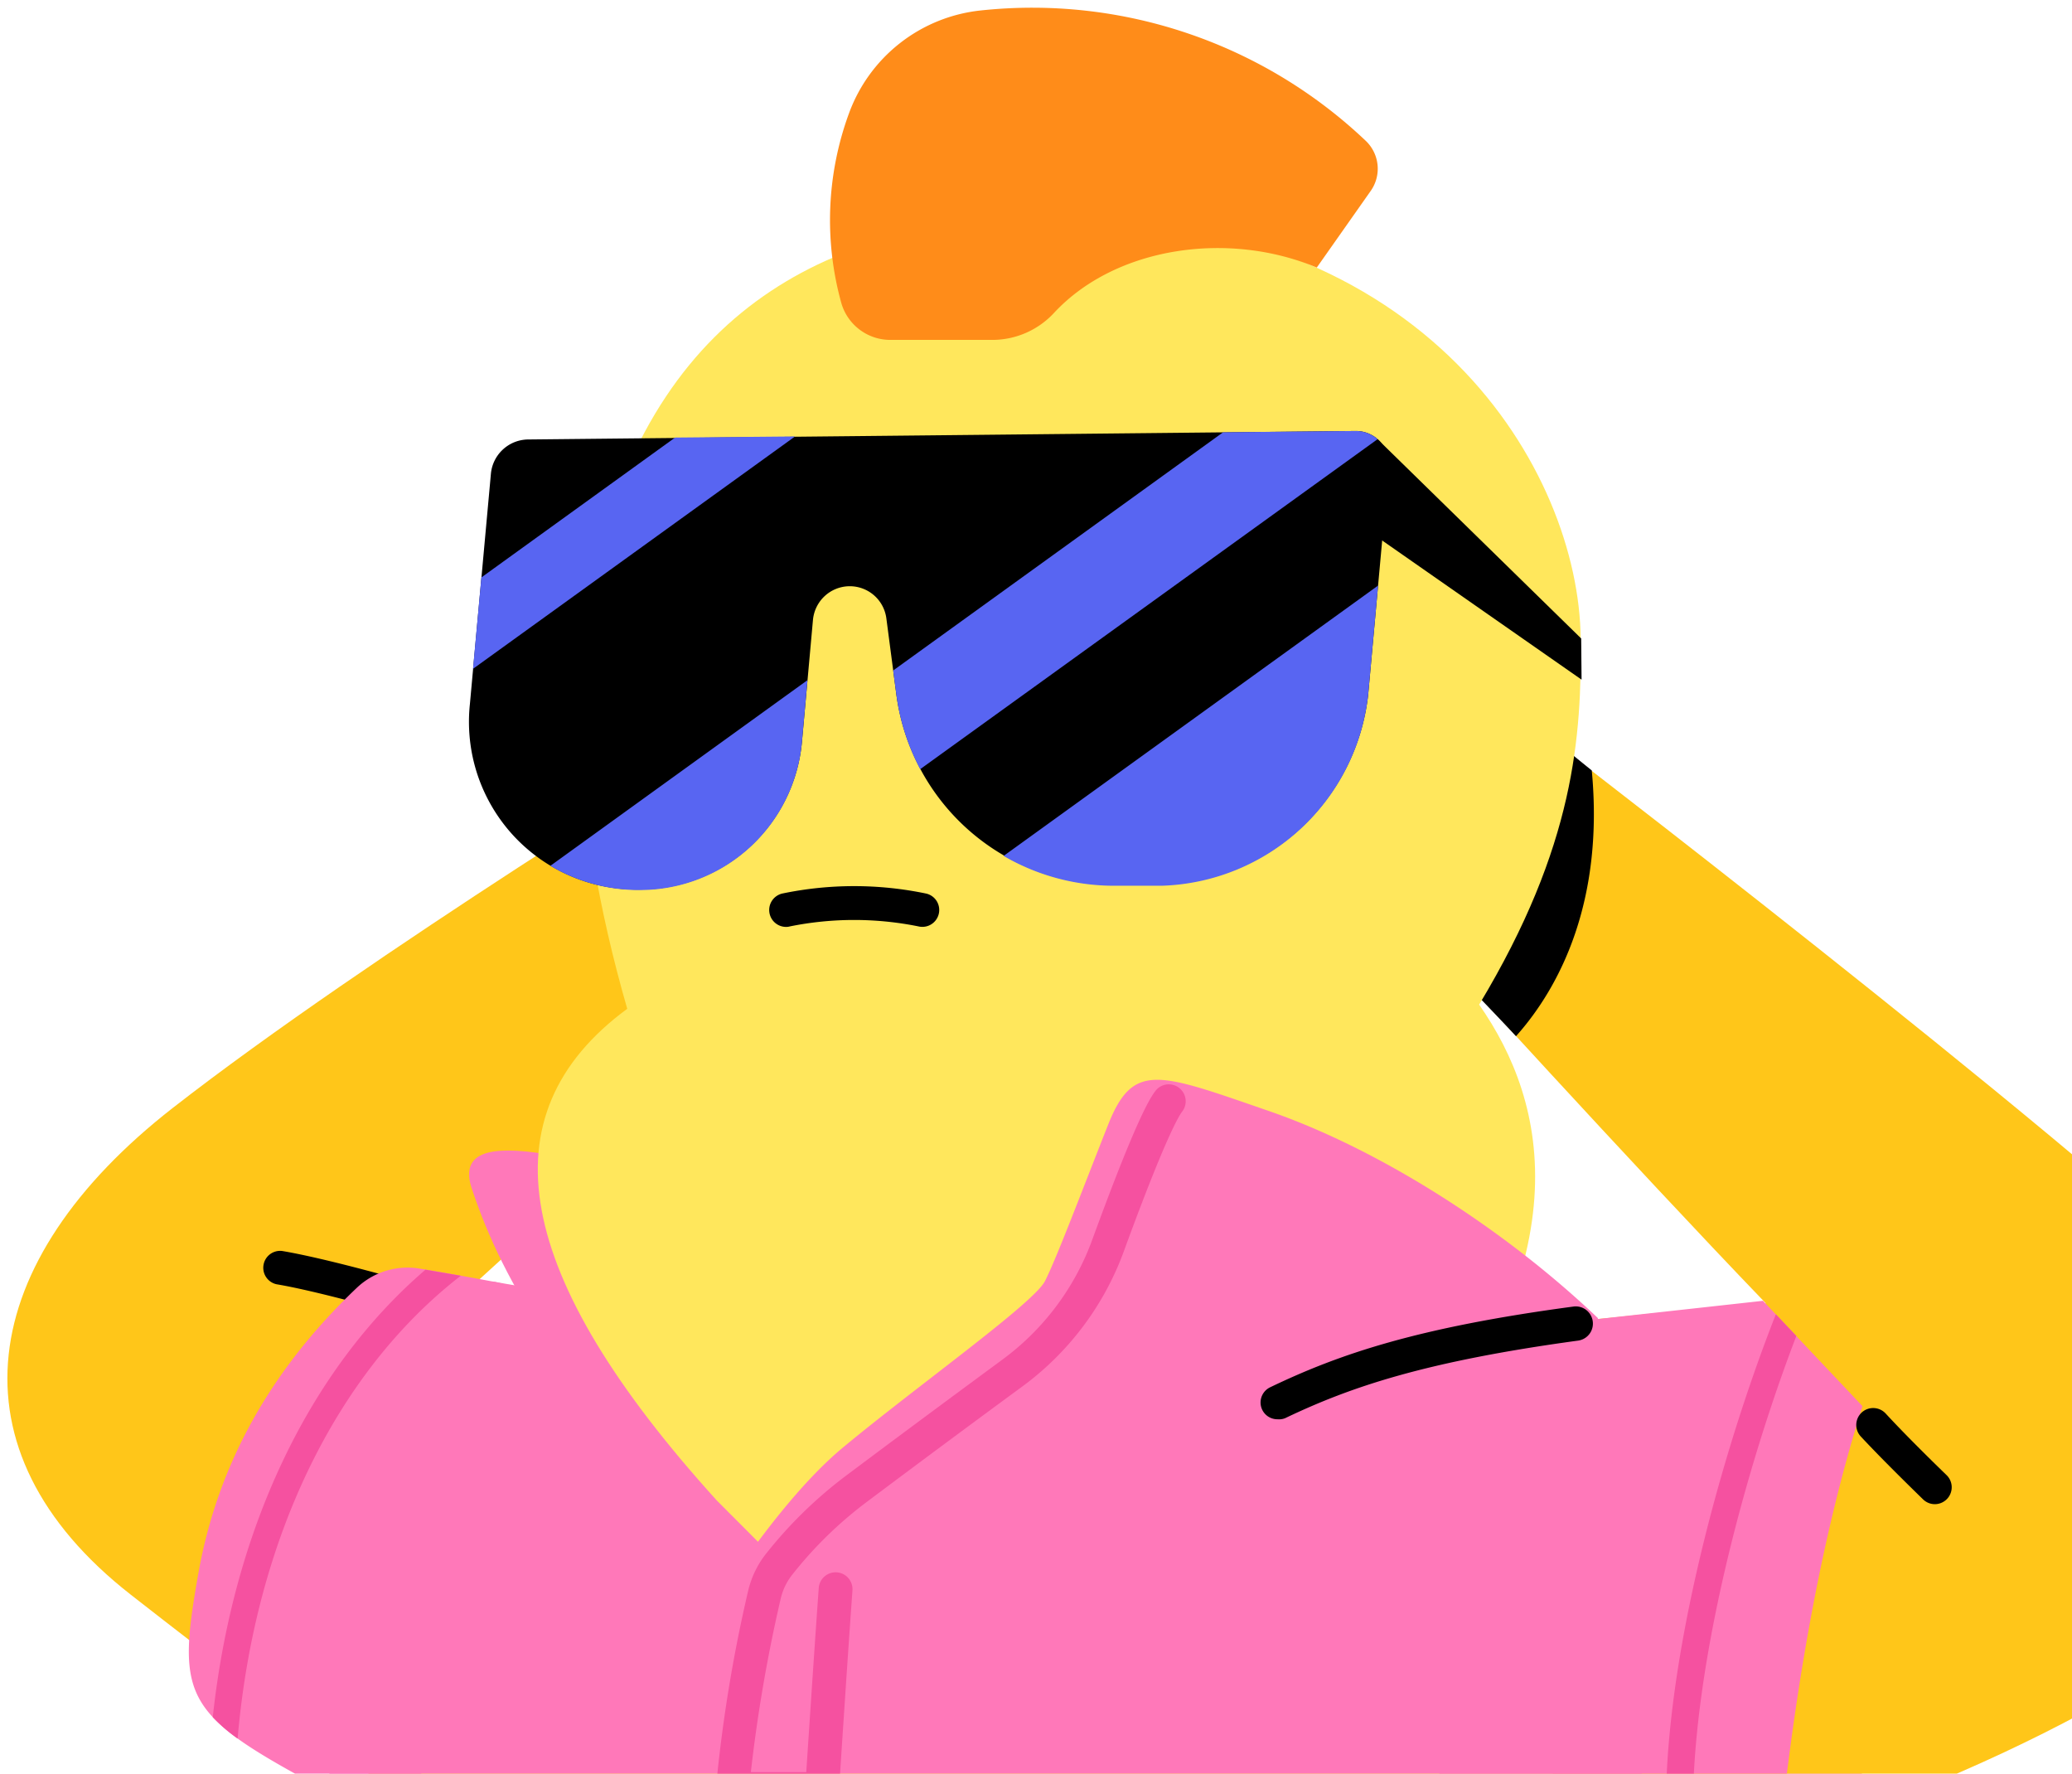
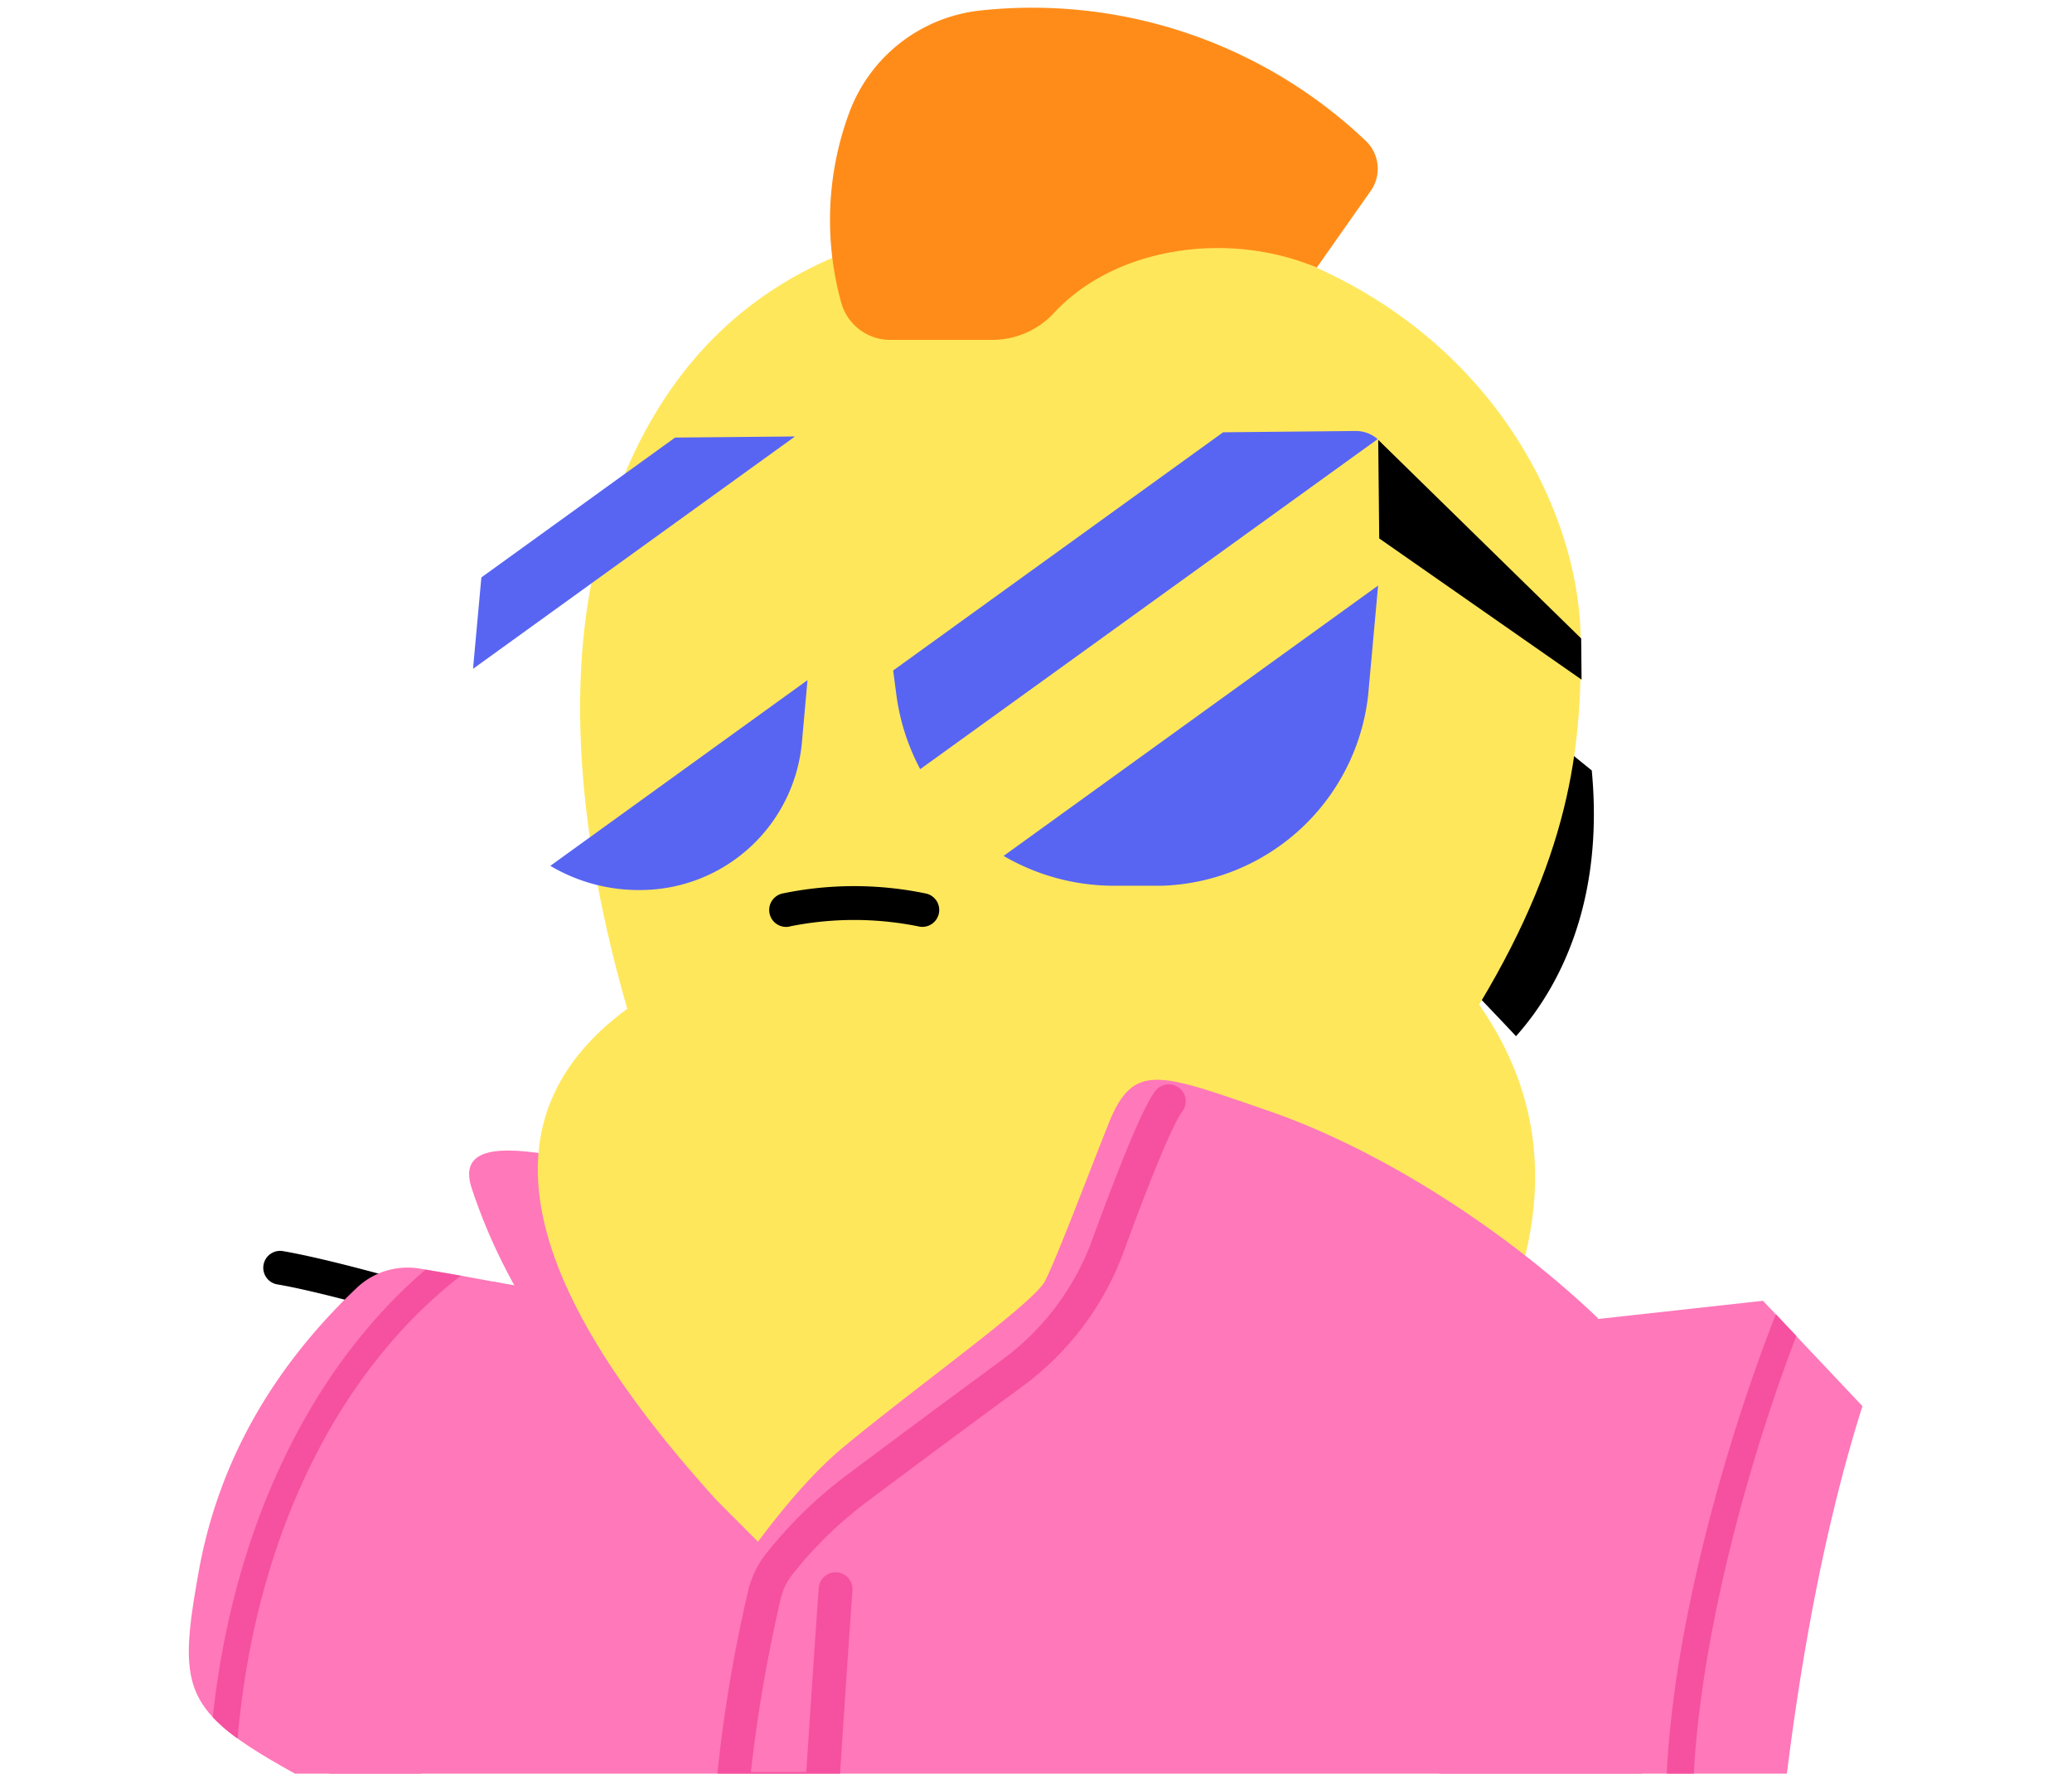
<svg xmlns="http://www.w3.org/2000/svg" width="215" height="184" fill="none">
-   <path fill="#FF78B9" d="M158.173 207.97c19.266-2.57 23.351-2.951 27.612-3.508 4.264-.558 5.903-10.462 7.813-23.113 1.908-12.651-.34-35.506-.34-35.506l-28.47 8.47-6.615 53.657z" />
-   <path fill="#FFC619" d="M234.613 137.499c-11.69-13.168-71.27-58.93-71.27-58.93L149.31 98.731s19.761 21.76 33.927 36.486c-28.735 2.289-80.555 9.101-80.555 9.101-36.765-7.37-56.093-8.72-56.093-8.72l41.645-37.962-13.96-20.638s-35.99 22.071-56.36 37.952c-20.366 15.881-23.556 35.474-4.342 50.49 19.212 15.012 25.794 19.306 25.794 19.306l124.194 12.805c36.415-10.062 58.156-21.092 71.343-32.544 12.071-10.454 11.4-14.345-.29-27.509z" />
  <path fill="#000" d="M40.965 136.168c-.163 0-.322-.024-.476-.073-.081 0-7.573-2.156-11.783-2.86a1.75 1.75 0 0 1-1.363-2.002 1.748 1.748 0 0 1 1.94-1.452c4.396.741 11.847 2.857 12.166 2.949a1.76 1.76 0 0 1 1.24 1.929 1.754 1.754 0 0 1-1.724 1.509zM155.84 72.191l-12.494 20.773s11.526 11.885 13.96 14.536c4.665-5.219 9.131-14.177 7.863-27.571-5.23-4.218-9.329-7.738-9.329-7.738z" />
  <path fill="#FF78B9" d="M75.234 163.223c-16.841-20.535-22.855-29.606-26.28-39.922-2.508-7.564 12.38-2.9 31.748 2.806 19.368 5.706 16.179 11.246-5.468 37.116z" />
  <path fill="#FF78B9" d="M51.132 132.947c-17.788 19.757-18.17 44.09-16.19 77.768 0 0-30.49 30.717-26.188 57.577 4.304 26.86 46.074 38.282 93.538 37.828 38.177-.371 42.481-9.442 45.917-27.385 2.249-11.741 3.807-25.301 4.797-35.785a106.66 106.66 0 0 1 8.254-31.986c23.394-54.483 4.562-74.138 4.562-74.138l-63.375 5.159-51.315-9.038z" />
  <path fill="#FFE75C" d="M65.085 104.655c-14.983 11.03-11.782 27.755 9.288 51.003l9.369 9.39 61.156-10.072c19.604-24.33 15.706-40.549 8.585-50.754 9.948-16.512 10.638-27.86 10.535-37.985-.165-17.22-15.724-44.131-54.967-43.75-21.481.206-40.376 8.525-47.164 35.631-2.354 9.615-3.035 24.917 3.198 46.537z" />
-   <path fill="#000" d="M140.677 44.712a3.442 3.442 0 0 1 2.546 1.106 3.427 3.427 0 0 1 .89 2.63l-2.148 23.651a22.236 22.236 0 0 1-7.029 13.85 22.255 22.255 0 0 1-14.382 5.867h-4.756a22.782 22.782 0 0 1-15.154-5.584 22.785 22.785 0 0 1-7.64-14.228l-1.03-7.84a3.827 3.827 0 0 0-6.398-2.327 3.858 3.858 0 0 0-1.219 2.47L83.213 76.97a16.86 16.86 0 0 1-5.365 10.857 16.866 16.866 0 0 1-11.26 4.456 17.438 17.438 0 0 1-7.248-1.345 17.46 17.46 0 0 1-6.041-4.223 17.448 17.448 0 0 1-3.753-6.347 17.444 17.444 0 0 1-.787-7.33l2.178-23.867a3.91 3.91 0 0 1 1.247-2.54 3.909 3.909 0 0 1 2.633-1.039l85.86-.88z" />
  <path fill="#000" d="m143.011 45.632 21.059 20.605.041 4.271-20.997-14.65-.103-10.226z" />
  <path fill="#FF78B9" d="M165.816 136.753c-9.751-9.288-22.702-17.542-34.154-21.495-11.455-3.95-14.076-5.157-16.684 1.437-2.611 6.593-5.368 13.908-6.553 16.219-1.188 2.31-13.354 10.938-20.978 17.274-7.627 6.334-15.478 19.758-15.478 19.758l79.99 6.047 13.857-39.24zm17.121-1.804 10.319 10.927c-4.664 14.726-7.749 33.02-9.41 53.492l-40.922 2.982 22.896-65.513 17.117-1.888zm-131.804-2c-2.973-.55-5.624-1.034-7.605-1.342a7.642 7.642 0 0 0-6.5 1.991c-9.059 8.606-14.445 18.481-16.418 29.479-2.394 13.413-1.577 14.807 13.858 23.009 10.318 5.501 20.956-18.87 26.83-35.536a13.44 13.44 0 0 0-1.047-11.13 13.435 13.435 0 0 0-3.853-4.231 13.39 13.39 0 0 0-5.265-2.24z" />
  <path fill="#5865F2" d="M49.084 69.385 82.496 45.28l-12.445.114-20.101 14.51-.866 9.482zm8.022 20.44a17.971 17.971 0 0 0 9.483 2.508A16.85 16.85 0 0 0 83.21 77.02l.579-6.46-26.684 19.265zm83.574-45.113-13.765.135-34.237 24.712.33 2.497a22.716 22.716 0 0 0 2.478 7.74l47.464-34.238a3.45 3.45 0 0 0-2.27-.846zm1.287 27.388 1.031-11.353-38.859 28.048a22.761 22.761 0 0 0 11.658 3.095h4.759a22.242 22.242 0 0 0 21.411-19.79z" />
  <path fill="#000" d="M81.552 96.16a1.752 1.752 0 0 1-1.724-1.552c-.051-.422.057-.85.3-1.201.244-.35.606-.6 1.02-.704a36.578 36.578 0 0 1 14.962 0 1.75 1.75 0 0 1 1.087.78 1.753 1.753 0 0 1-.563 2.407 1.74 1.74 0 0 1-1.32.22 33.666 33.666 0 0 0-13.362 0 1.32 1.32 0 0 1-.4.05z" />
  <path fill="#FF8C19" d="M88.046 11.89a32.144 32.144 0 0 0-.765 19.482 5.27 5.27 0 0 0 1.888 2.803 5.28 5.28 0 0 0 3.2 1.087h10.668a8.731 8.731 0 0 0 6.347-2.816c6.429-6.894 18.14-8.514 27.25-4.686l5.584-7.935a4.001 4.001 0 0 0 .728-2.66 4.006 4.006 0 0 0-1.172-2.5 50.225 50.225 0 0 0-18.516-11.2 50.25 50.25 0 0 0-21.511-2.378 16.379 16.379 0 0 0-13.7 10.803z" />
-   <path fill="#000" d="M132.557 147.239a1.746 1.746 0 0 1-1.096-.376 1.753 1.753 0 0 1-.617-.982 1.75 1.75 0 0 1 .961-1.964c7.12-3.417 15.188-6.193 31.44-8.368a1.77 1.77 0 0 1 1.323.333c.189.141.346.316.465.517a1.78 1.78 0 0 1-1.271 2.678c-15.798 2.156-23.579 4.778-30.41 8.049-.251.1-.525.138-.795.113zm68.21 8.808c-.455 0-.89-.178-1.218-.495-2.794-2.724-4.972-4.921-6.468-6.531a1.75 1.75 0 0 1-.466-1.26c.019-.466.222-.907.563-1.223a1.763 1.763 0 0 1 2.484.1c1.444 1.566 3.568 3.725 6.333 6.406a1.75 1.75 0 0 1 .392 1.913 1.73 1.73 0 0 1-.644.79c-.289.195-.627.3-.976.3z" />
  <path fill="#F551A0" d="M85.334 187.344h-9.288a1.78 1.78 0 0 1-1.29-.557 1.79 1.79 0 0 1-.366-.619 1.77 1.77 0 0 1-.097-.712 152.94 152.94 0 0 1 3.333-20.399 9.868 9.868 0 0 1 1.896-3.912 45.293 45.293 0 0 1 8.328-8.1c5.427-4.067 10.876-8.1 16.17-11.999a26.826 26.826 0 0 0 9.337-12.486c4.902-13.413 6.192-14.972 6.666-15.54a1.756 1.756 0 0 1 2.684 2.248c-.32.382-1.702 2.549-6.058 14.448a30.294 30.294 0 0 1-10.557 14.114 2020.884 2020.884 0 0 0-16.146 11.98 41.694 41.694 0 0 0-7.707 7.513 6.305 6.305 0 0 0-1.229 2.527 157.566 157.566 0 0 0-3.098 17.996h5.75c.246-3.725.855-12.991 1.298-19.152a1.759 1.759 0 0 1 1.87-1.574 1.753 1.753 0 0 1 1.628 1.823c-.565 7.852-1.401 20.759-1.401 20.759a1.758 1.758 0 0 1-1.723 1.642zm98.939-51.001c-7.315 18.573-15.426 50.005-9.185 65.12a16.686 16.686 0 0 0 2.322 4.026l3.427-.414a12.566 12.566 0 0 1-3.167-4.675c-5.522-13.414 1.36-42.573 8.727-61.806l-2.124-2.251zM22.078 178.144a16.984 16.984 0 0 0 2.578 2.219c1.775-20.575 10.175-37.942 23.156-48.014l-3.663-.628c-12.085 10.37-19.977 26.963-22.071 46.423z" />
</svg>